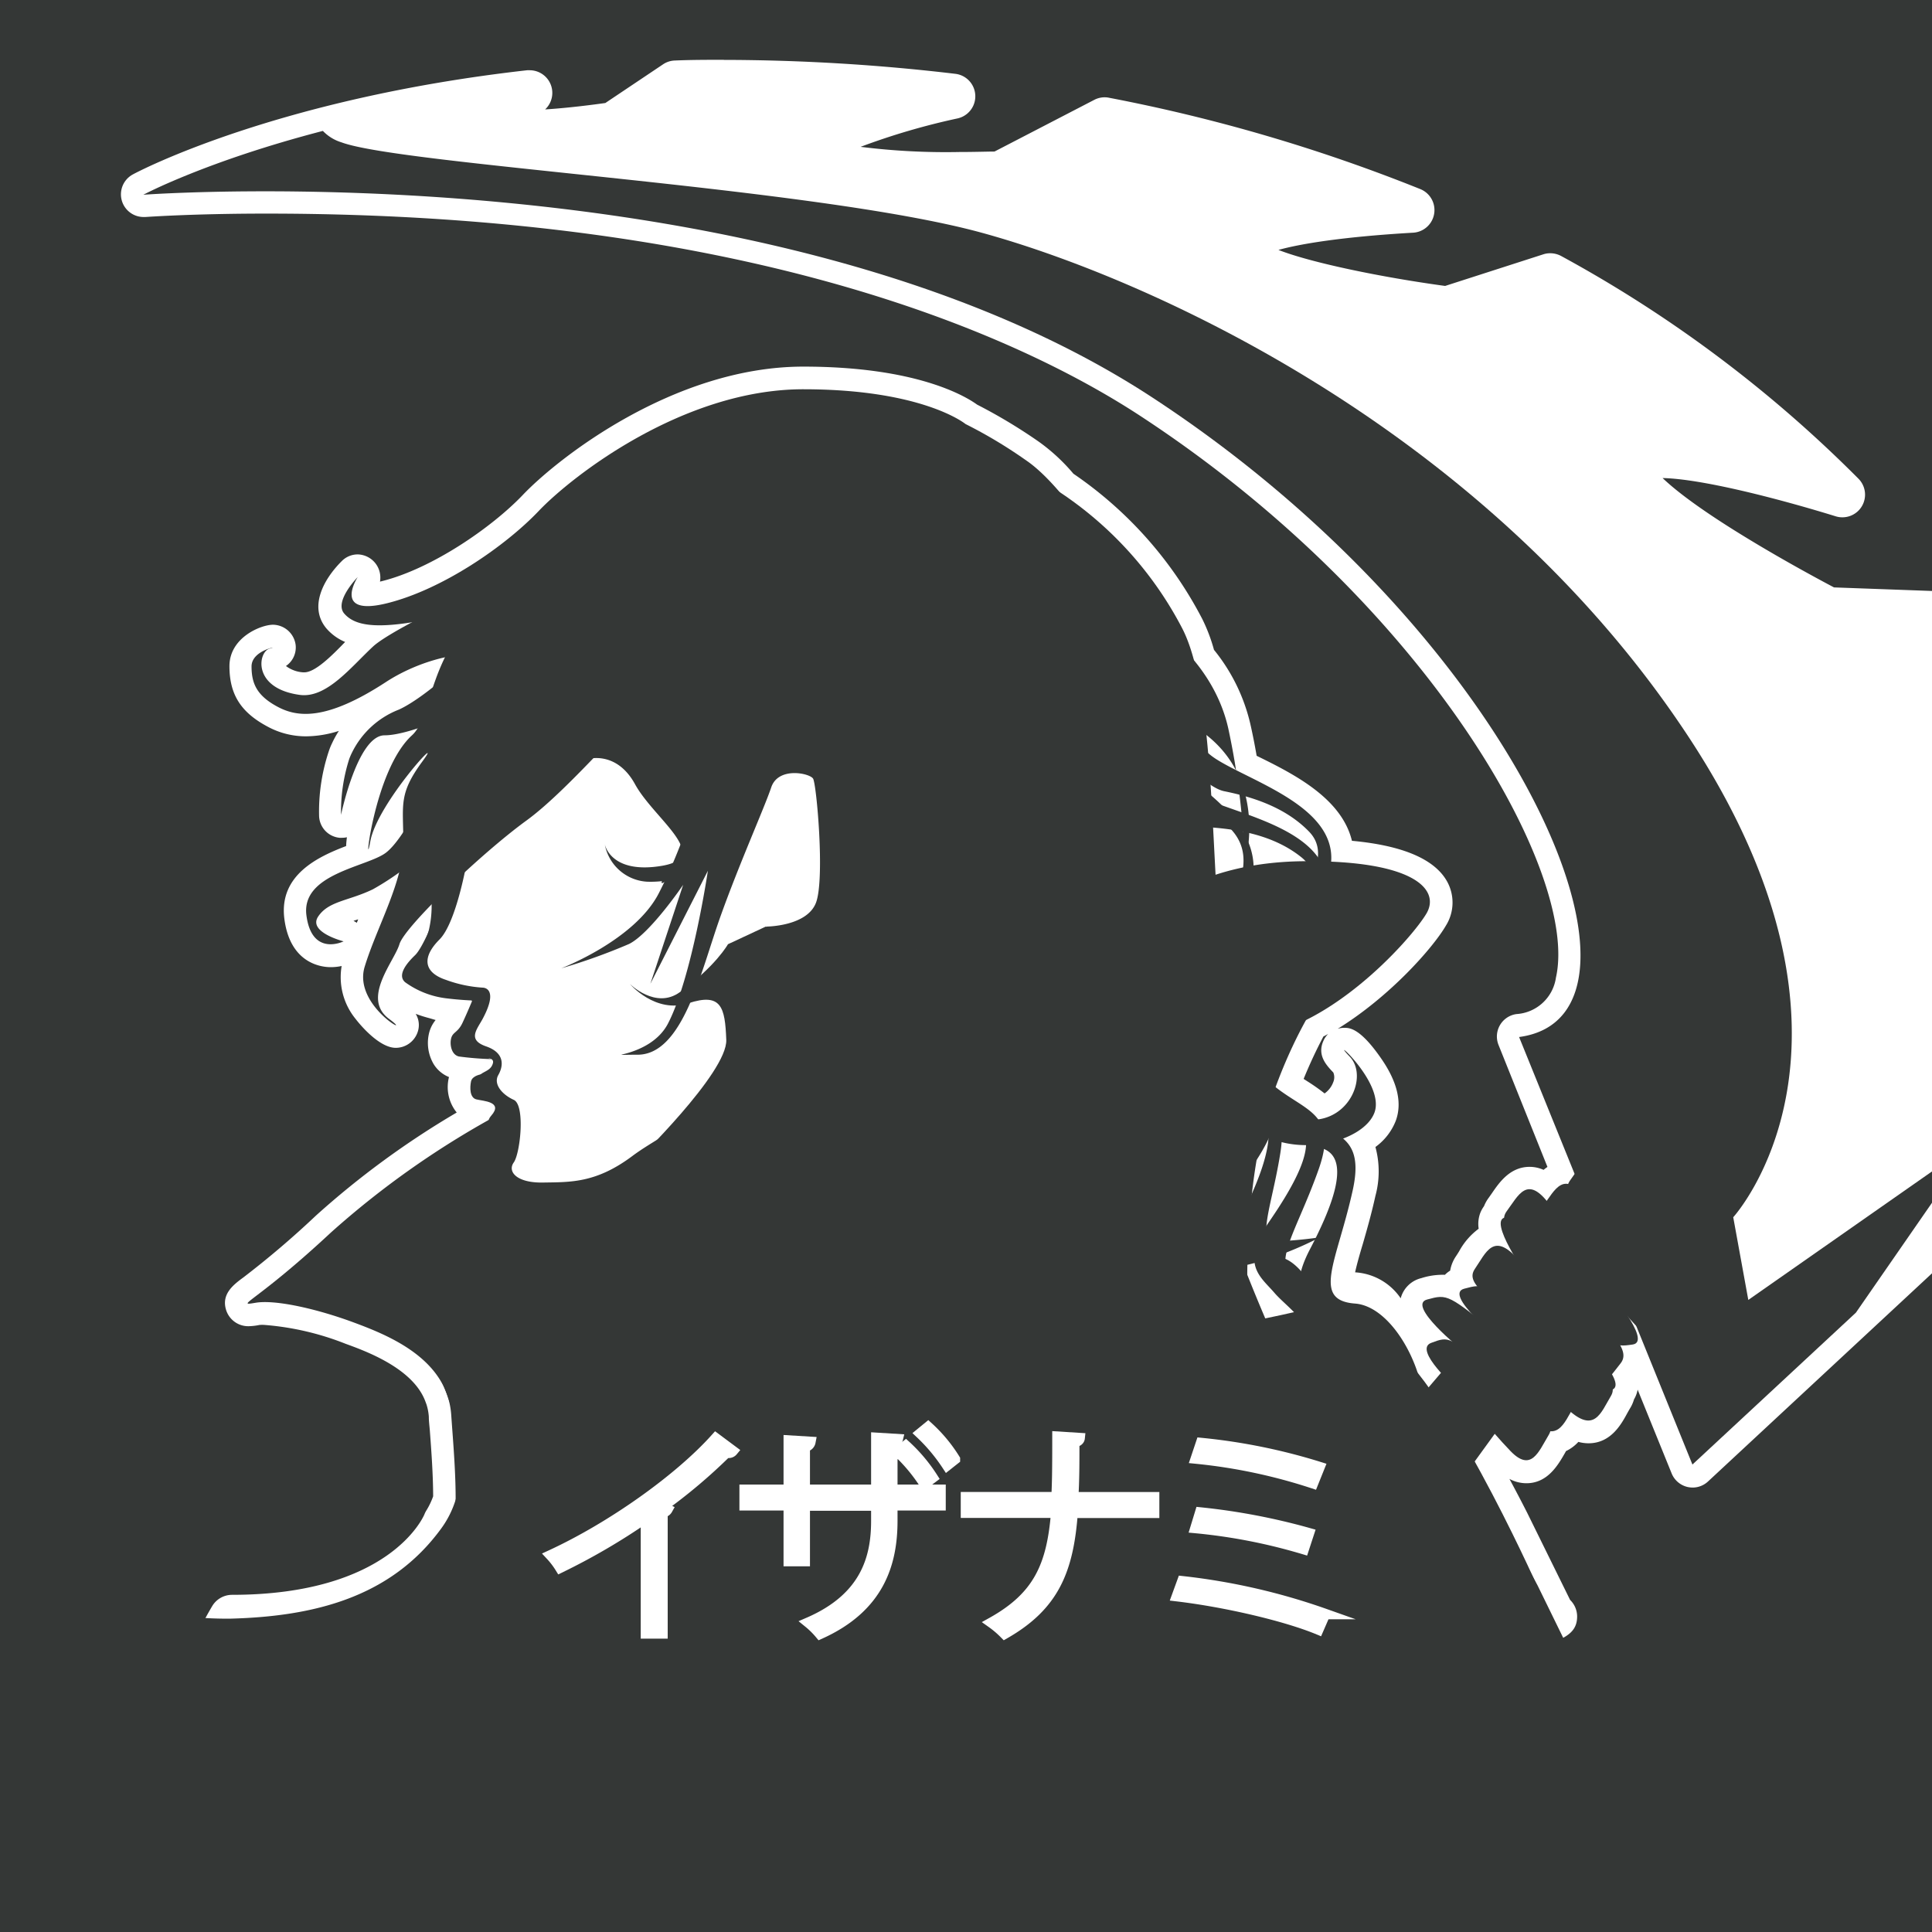
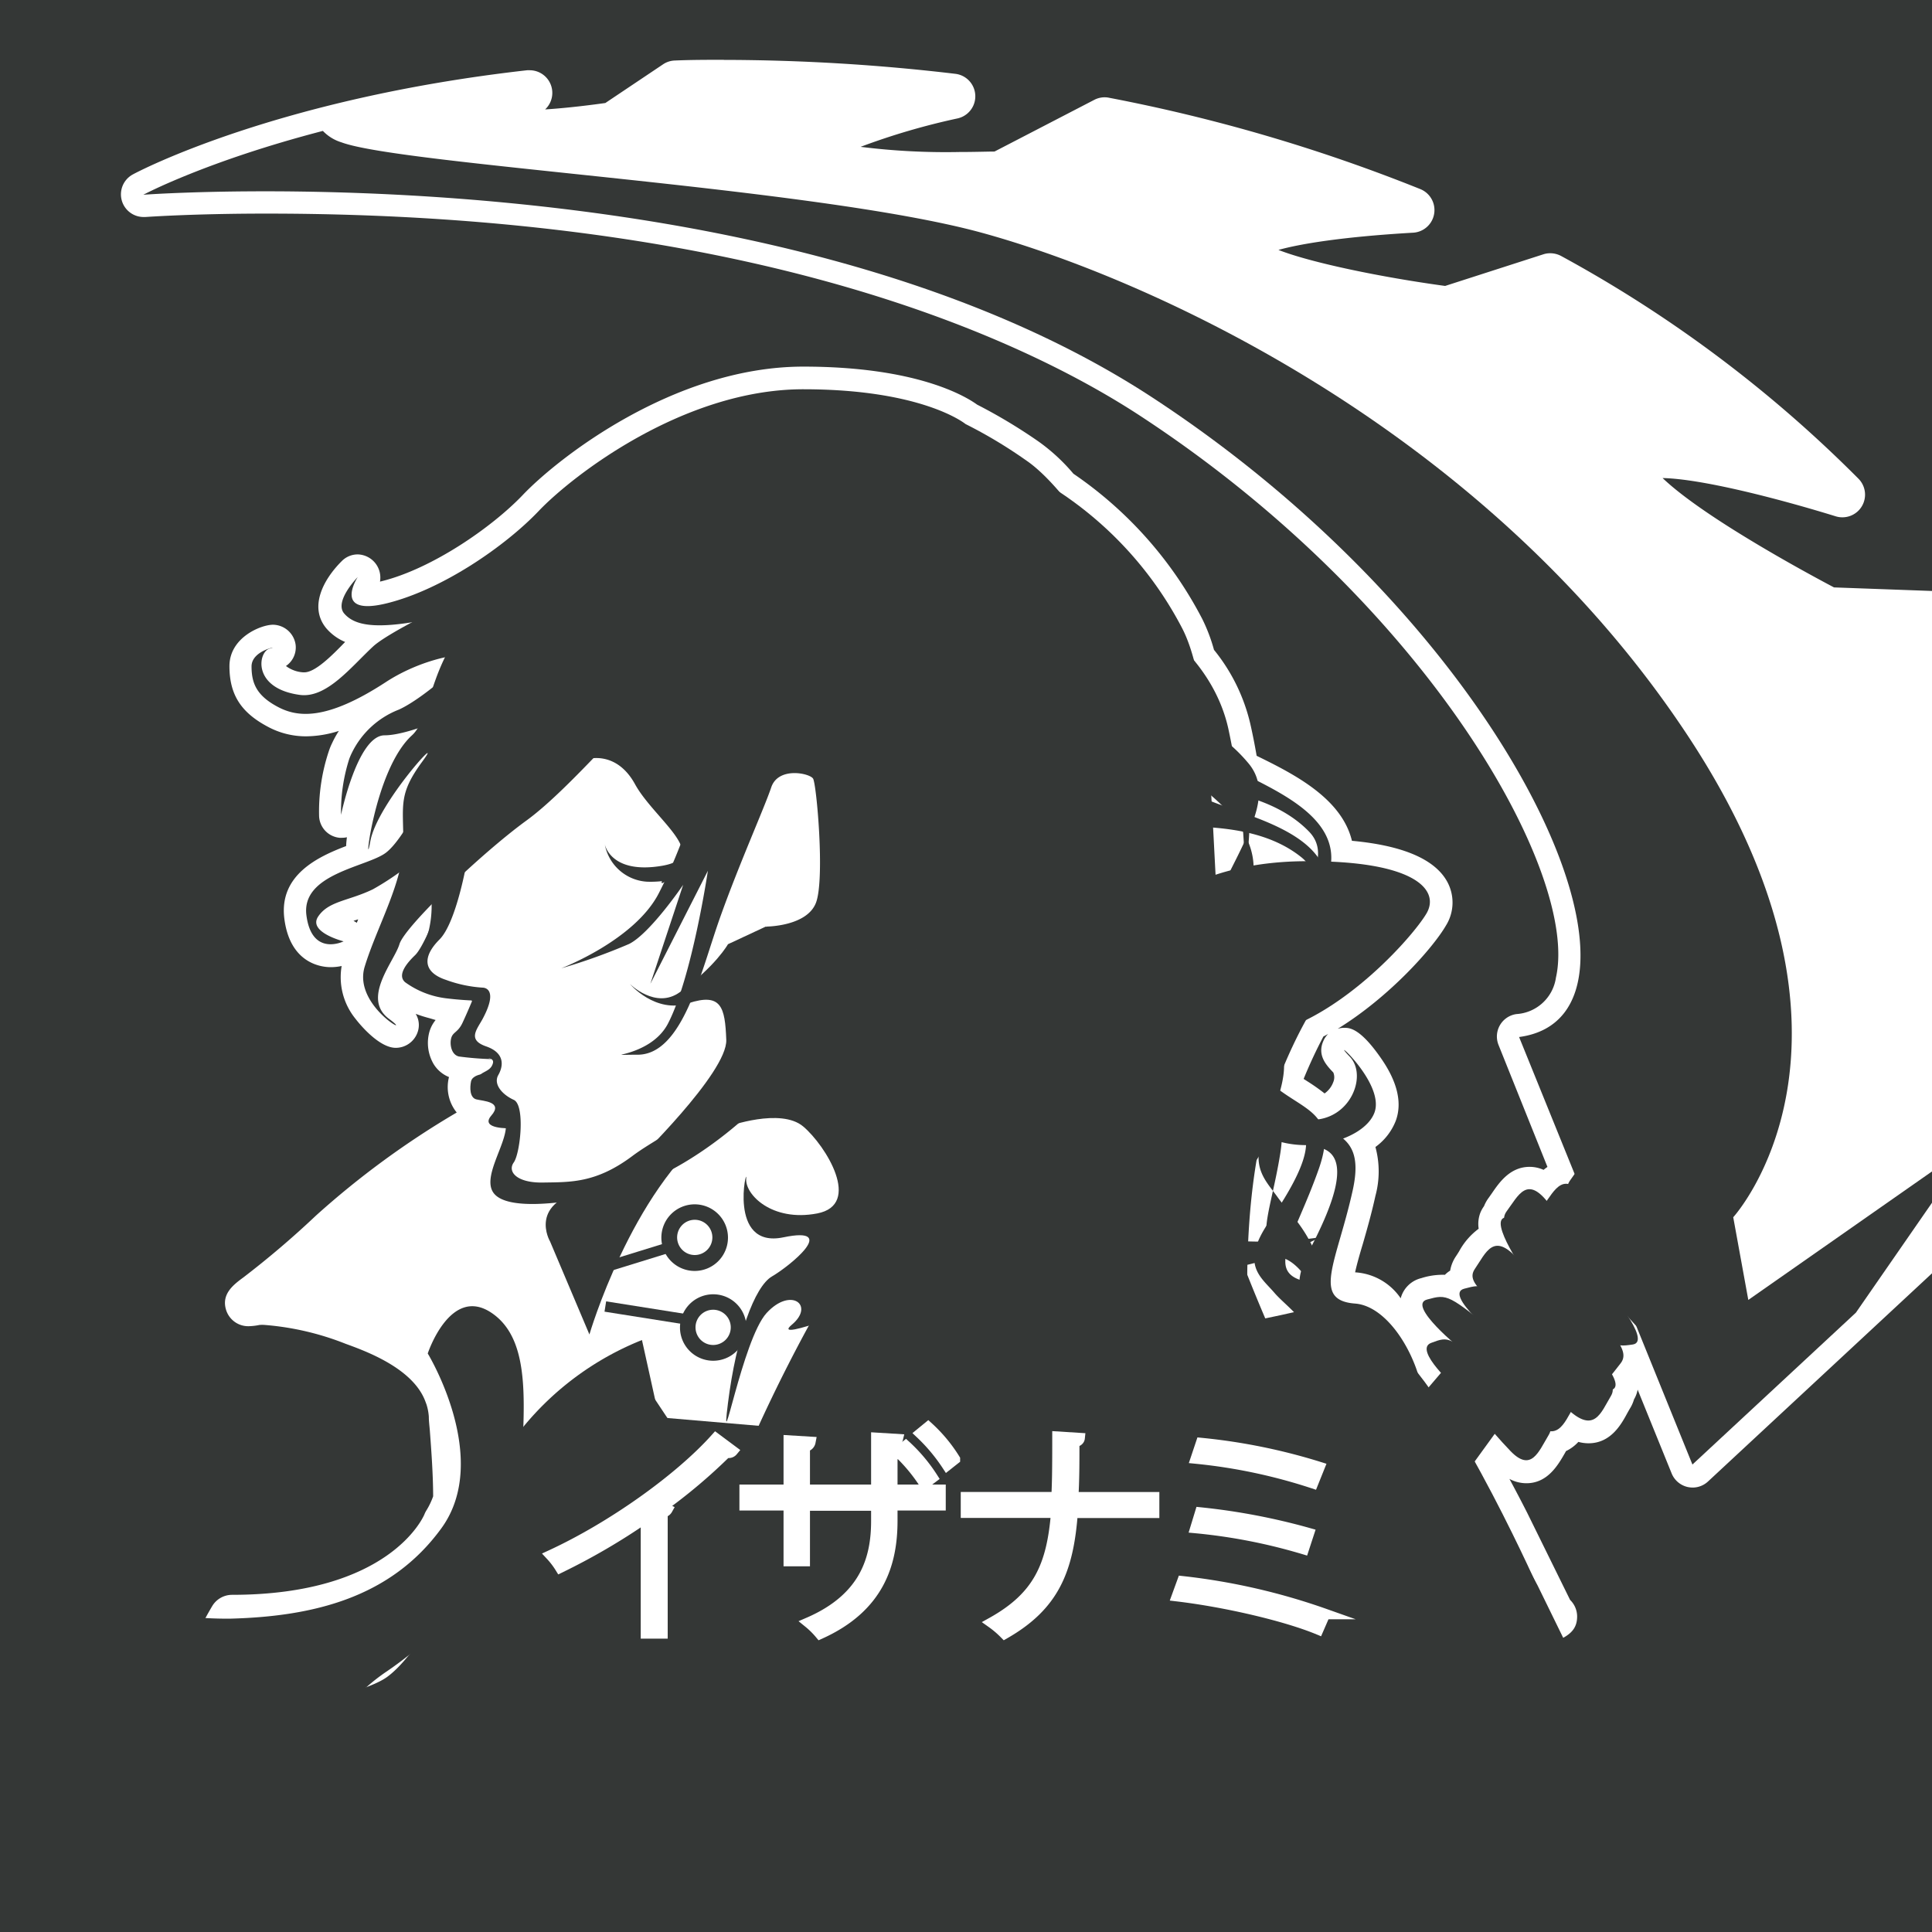
<svg xmlns="http://www.w3.org/2000/svg" id="Calque_1" data-name="Calque 1" viewBox="0 0 250 250">
  <defs>
    <style>.cls-1{fill:none;}.cls-2{fill:#343736;}.cls-3{clip-path:url(#clip-path);}.cls-4,.cls-5{fill:#fff;}.cls-5{stroke:#fff;stroke-miterlimit:10;stroke-width:1.36px;}</style>
    <clipPath id="clip-path">
      <rect class="cls-1" x="-0.22" width="250.22" height="250" />
    </clipPath>
  </defs>
  <title>Plan de travail 1</title>
  <rect class="cls-2" x="-0.22" width="250.22" height="250" />
  <g class="cls-3">
    <path class="cls-4" d="M60.21,237.38c-19,0-30.12-3.38-34.09-10.33-2.71-4.76-1.83-11,2.62-18.54a1.45,1.45,0,0,1,1.26-.72c21.48,0,26.09-10.87,26.28-11.34a1.27,1.27,0,0,1,.12-.23,11.5,11.5,0,0,0,1.12-2.41c0-3-.23-6.1-.44-8.86L57,183.17a8.24,8.24,0,0,0-.38-2c-.07-.2-.17-.45-.26-.7-1.92-4.64-7.87-6.84-11.07-8-4.09-1.51-8.49-2.53-11-2.53a6.56,6.56,0,0,0-1,.07,7,7,0,0,1-1.12.14,1.53,1.53,0,0,1-1.52-1c-.37-1.09.36-1.65,1.7-2.67a120.92,120.92,0,0,0,9.5-8.06,113.77,113.77,0,0,1,20.24-14.51.25.25,0,0,1,0-.07l-.24,0-.61-.12c-1.49-.37-2.21-2-1.78-4a2.38,2.38,0,0,1,.76-1.28,10.43,10.43,0,0,1-1.17-.17,2.69,2.69,0,0,1-1.74-1.25,4,4,0,0,1-.38-2.95,2.89,2.89,0,0,1,1-1.49,1.83,1.83,0,0,0,.54-.7l.3-.64-.12,0c-.67-.17-1.59-.41-2.73-.76a11.39,11.39,0,0,1-4.53-2.14,2.76,2.76,0,0,1-.64-.85c-.63,1.58-.57,2.56.43,3.32s1.8,1.35,1.43,2.46a1.51,1.51,0,0,1-1.42,1c-1.2,0-3.23-2.06-4-3.16a7,7,0,0,1-1.4-6.31c.55-1.81,1.31-3.69,2-5.52.37-.91.74-1.83,1.09-2.75l0,0a26.84,26.84,0,0,1-3.24,1.24c-1.67.55-2.61.89-3.19,1.67a6.87,6.87,0,0,0,2.36,1.08,1.46,1.46,0,0,1,1.1,1.27,1.48,1.48,0,0,1-.81,1.47,5.81,5.81,0,0,1-2.33.52c-1.19,0-4-.49-4.59-5-.62-5,4.53-6.88,7.94-8.14l.11,0h0c-.42-1.1,1-9,4-13.83H49.8c-1.18,0-3.22,4.44-4.19,9.13a1.48,1.48,0,0,1-1.44,1.17H44a1.46,1.46,0,0,1-1.33-1.42,23.3,23.3,0,0,1,1.17-7.83c.11-.29.23-.58.36-.86a12.8,12.8,0,0,1,6.81-6.31,21.55,21.55,0,0,0,3.7-2.41c.08-.25.17-.5.26-.74a21.53,21.53,0,0,0-4.24,2.13c-4.5,2.93-8.17,4.35-11.2,4.35a9,9,0,0,1-4.31-1.08c-2.91-1.55-4.15-3.51-4.15-6.53s3.43-3.89,4.17-3.89a1.49,1.49,0,0,1,1.47,1.28c0,.47,0,1.3-1.29,1.68a1.49,1.49,0,0,0-.05,1.17c.36,1,1.64,1.76,3.61,2a2.19,2.19,0,0,0,.36,0c2,0,4.29-2.29,6.3-4.31.54-.55,1.07-1.08,1.6-1.58l.33-.29a6.06,6.06,0,0,1-4.21-2c-2.13-2.48,1.19-6,1.88-6.72a1.46,1.46,0,0,1,2.26,1.84A3.61,3.61,0,0,0,47,76.89a2.14,2.14,0,0,0,.61.07,9.16,9.16,0,0,0,2.19-.34c6.84-1.7,14.68-7.08,18.89-11.51S87.65,48.9,104,48.9c14.6,0,20.65,3.92,21.72,4.71a67.38,67.38,0,0,1,7.94,4.77,24.06,24.06,0,0,1,4.31,4,49.84,49.84,0,0,1,16.35,18.28,21,21,0,0,1,1.5,4,22.3,22.3,0,0,1,4.6,9.21c.35,1.51.65,3.09.93,4.79l.63.32c4.76,2.37,11.15,5.55,11.76,11.11,6.76.46,10.9,2,12.32,4.65a4.13,4.13,0,0,1-.17,4.22c-1.76,3-8.33,10.25-15.74,14.08a60.92,60.92,0,0,0-3.26,7.1c.5.35,1,.67,1.48,1a16.08,16.08,0,0,1,2.78,2.07,4.4,4.4,0,0,0,2.76-2.74,2.71,2.71,0,0,0-.28-2.72c-.83-.88-1.43-1.51-1-2.46a1.48,1.48,0,0,1,1.36-.89c1,0,2.51,1.8,3.56,3.31,1.8,2.61,2.4,4.95,1.72,6.77a6.79,6.79,0,0,1-3.08,3.33c.91,1.61,1,3.71.4,6.55-.51,2.31-1.1,4.34-1.61,6.12a24.19,24.19,0,0,0-1.2,5.44c.41,0,.77,0,1.12.07,3,.33,4.83,1.53,5.74,3.87a16.62,16.62,0,0,1,2.76,3.77,2.3,2.3,0,0,1,1.26-1.21c-2-2.17-2.12-3.29-1.93-4.1a2.17,2.17,0,0,1,1.63-1.59,8.25,8.25,0,0,1,2.12-.38,4,4,0,0,1,1.19.18,2.19,2.19,0,0,1,1.47-1.2,2.9,2.9,0,0,1,.54-2l.45-.7c.7-1.12,1.55-2.48,3-2.84a3.36,3.36,0,0,1-.12-2.32,2.19,2.19,0,0,1,.42-.71,3.38,3.38,0,0,1,.49-.94c.16-.21.32-.44.48-.67.88-1.28,1.89-2.74,3.63-2.74a3.41,3.41,0,0,1,2,.75,3.77,3.77,0,0,1,2.17-1.42l-6.9-17a1.47,1.47,0,0,1,1.16-2,6.9,6.9,0,0,0,6.34-5.86c3.19-14.11-16.08-49.25-54.69-74.4C113,29.62,61.8,26.21,34.42,26.21c-9.62,0-15.68.44-15.74.45h-.11a1.47,1.47,0,0,1-.69-2.76c.73-.39,18.4-9.68,50.48-13.3h.17a1.46,1.46,0,0,1,1.41,1.08,1.48,1.48,0,0,1-.82,1.73A23.26,23.26,0,0,0,65,15.58a16.59,16.59,0,0,0,2.68.17,93.31,93.31,0,0,0,11.18-1l7.74-5.23a1.53,1.53,0,0,1,.78-.25c2.07,0,4.18-.08,6.27-.08A254,254,0,0,1,123.43,11a1.46,1.46,0,0,1,.16,2.88c-10.94,2.54-15.2,4.61-16.19,5.56.83.48,4.19,1.7,16.65,1.7,2.36,0,4.24-.05,5-.07l13.21-6.84a1.41,1.41,0,0,1,.67-.16l.28,0a217.6,217.6,0,0,1,40,11.74,1.47,1.47,0,0,1-.47,2.83c-14.57.85-19.77,2.61-20.63,3.53,1.17,1.76,12.43,4.64,25,6.32l13.09-4.21a1.76,1.76,0,0,1,.45-.07,1.46,1.46,0,0,1,.7.18A165.19,165.19,0,0,1,239.5,62.88a1.47,1.47,0,0,1-1,2.5,1.59,1.59,0,0,1-.43-.06c-3.83-1.18-16.8-5-23.14-5a4.85,4.85,0,0,0-2.36.36c.17,2.27,11.23,9.86,24.42,16.72l15.19.55a1.44,1.44,0,0,1,1.1.56,195.43,195.43,0,0,1,11.92,17.17c8,13,13.75,33.15,17,60a347.29,347.29,0,0,1,2.43,36.49,1.48,1.48,0,0,1-1.2,1.44l-.27,0a1.47,1.47,0,0,1-1.37-.94L264.84,149l-44.79,41.63a1.48,1.48,0,0,1-1,.39,1.1,1.1,0,0,1-.31,0,1.45,1.45,0,0,1-1-.88l-6-14.67-.19,0a3,3,0,0,1-.73,2l-.5.64a2.77,2.77,0,0,1,.11,1.78,2.14,2.14,0,0,1-.32.64,3.19,3.19,0,0,1-.39,1c-.14.23-.28.47-.41.71-.78,1.4-1.76,3.14-3.76,3.14a3.88,3.88,0,0,1-1.79-.48,4.05,4.05,0,0,1-2.14,1.77l-.38.67c-.81,1.43-1.82,3.21-3.72,3.21a4.43,4.43,0,0,1-3.09-1.63l-.88-.94-1,1.44c1.23,2.15,2.5,4.51,3.78,7l5.7,11.59a1.52,1.52,0,0,1,.63,1.2c0,1.28,0,1.75-15.93,6.2-6.29,1.76-19.4,5.28-36.58,9.17C124.06,230.37,87.32,237.38,60.21,237.38Zm111.08-83.62c-.55,1.41-1.1,2.69-1.6,3.86l-.53,1.25.14,0A30.3,30.3,0,0,0,171.29,153.76ZM167,150.23c.09-.24.17-.47.24-.7h-.12Zm-8.37-38.95.75-.19a4.18,4.18,0,0,0-.85-2.38h0Zm4.74-1.47a4.87,4.87,0,0,1,.12.52l.93-.11C164.1,110.08,163.75,109.94,163.38,109.81ZM50.64,106a12.1,12.1,0,0,0-1.26,2.94,10.68,10.68,0,0,0,1.29-1.6S50.65,106.28,50.64,106Z" />
    <path class="cls-4" d="M93.67,10.68a250.31,250.31,0,0,1,29.59,1.78C117.5,13.79,105,17,105.79,19.79c.73,2.43,11.52,2.82,18.26,2.82,3.1,0,5.34-.08,5.34-.08l13.51-7a214.53,214.53,0,0,1,39.74,11.66c-6.63.39-22.48,1.67-22.06,5.08.53,4.3,26.63,7.74,26.63,7.74l13.41-4.31a162.55,162.55,0,0,1,37.84,28.22c-4.11-1.27-17.05-5.09-23.57-5.09-2.12,0-3.56.41-3.79,1.43-1.11,4.81,25.47,18.57,25.47,18.57l15.52.56a196.25,196.25,0,0,1,11.83,17c19.12,30.81,19.16,95.74,19.16,95.74l-17.65-45.76-46.38,43.1-7.27-17.92c-.29-.3-.62-.65-1-1.06,1,1.68,1.72,3.29.49,3.45a10.49,10.49,0,0,1-1.23.11,2.42,2.42,0,0,1-.39,0,1.94,1.94,0,0,1,0,2.39c-.37.45-.72.93-1.08,1.37.51.9.66,1.64.09,1.92a1.49,1.49,0,0,1-.24.9c-.86,1.44-1.53,3.14-2.91,3.14a3.72,3.72,0,0,1-2.26-1.1c-.71,1.27-1.36,2.52-2.55,2.52h-.11a2.18,2.18,0,0,1-.23.53c-.89,1.49-1.62,3.23-2.88,3.23a3.09,3.09,0,0,1-2-1.18c-.62-.65-1.33-1.43-2-2.25l-2.66,3.67c1.55,2.67,3,5.38,4.21,7.79l5.94,12.07c5.48,0-88.28,26.86-140.71,26.86-26.13,0-42-6.67-30.21-26.66,22.9,0,27.64-12.27,27.64-12.27A13,13,0,0,0,59,194c0-3.76-.35-7.75-.57-11a10,10,0,0,0-.45-2.32c-.1-.27-.2-.53-.29-.79-2.1-5.06-8.09-7.45-11.93-8.87s-8.59-2.62-11.46-2.62a7.28,7.28,0,0,0-1.21.09,7.3,7.3,0,0,1-.88.12c-.88,0,2.38-1.52,10.68-9.24A112.25,112.25,0,0,1,63.26,144.9a1.44,1.44,0,0,1,.34-.6c1.57-1.8-1.06-1.88-1.93-2.09s-.87-1.52-.7-2.32,1.39-.94,1.39-.94h0c.5-.35,1.24-.51,1.46-1.35a.42.42,0,0,0-.22-.55h0a41.28,41.28,0,0,1-4.17-.34c-1-.22-1.23-1.59-1-2.39s.87-.72,1.45-1.95c.34-.71.7-1.55,1-2.14a42.29,42.29,0,0,0-4.4-1.32h0a10.15,10.15,0,0,1-4-1.82c-1.06-1,.29-2.53,1.3-3.49a11.41,11.41,0,0,0,1.64-2.78c.05-.15.1-.3.14-.45a11.78,11.78,0,0,0,.37-3.35c-2.26,2.31-3.9,4.26-4.16,5.13-.68,2.25-5,7-1.35,9.67.76.58,1,.84.88.84-.39,0-5.28-3.52-4-7.59,1.18-3.87,3.37-8.12,4.4-12.09a21,21,0,0,1-3.33,2.09c-3.16,1.5-5.74,1.51-7.09,3.53s3.29,3.21,3.29,3.21a4.27,4.27,0,0,1-1.68.37c-1.23,0-2.75-.66-3.13-3.74C39,113,47.61,112.19,50,110.33a11.31,11.31,0,0,0,2.18-2.6c-.08-3.87-.35-5.36,2.49-9.21.55-.74.73-1.06.65-1.06-.37,0-6.66,7.32-7.4,11.41a4,4,0,0,1-.25,1c-.2,0,1.37-10.87,5.65-14.76a4.16,4.16,0,0,0,.68-.86,15.25,15.25,0,0,1-4.17.86c-3.49,0-5.63,10.29-5.63,10.29a22.34,22.34,0,0,1,1.07-7.26c.1-.26.21-.52.33-.76a11.36,11.36,0,0,1,6.09-5.6A24.18,24.18,0,0,0,56,89,31.86,31.86,0,0,1,57.58,85,23.57,23.57,0,0,0,50,88.23c-4.78,3.11-8,4.12-10.4,4.12A7.47,7.47,0,0,1,36,91.43c-2.72-1.45-3.38-3-3.38-5.23,0-1.75,2.49-2.43,2.71-2.43,0,0,0,0-.34.12-1.52.39-2.37,5.18,3.88,6a5.25,5.25,0,0,0,.56,0c3.23,0,6.19-3.72,8.9-6.28a28.9,28.9,0,0,1,5-3.15,27.16,27.16,0,0,1-4.22.4c-2.37,0-3.74-.54-4.58-1.52-1.35-1.58,1.8-4.73,1.8-4.73s-2.45,3.76,1.28,3.76a11.19,11.19,0,0,0,2.55-.38c7.21-1.8,15.31-7.43,19.59-11.93S88.43,50.37,104,50.37s21,4.5,21,4.5a61.29,61.29,0,0,1,7.88,4.73A22.85,22.85,0,0,1,137,63.52a48.2,48.2,0,0,1,16,17.83,21.22,21.22,0,0,1,1.47,4,21.11,21.11,0,0,1,4.5,8.85c.42,1.84.76,3.67,1,5.43,5.16,2.63,12.73,5.84,12.29,11.85,11.46.5,14,4,12.32,6.73A45.55,45.55,0,0,1,169.05,132a62,62,0,0,0-4,8.72c2.18,1.72,4.34,2.61,5.49,4.16,4.4-.63,6.23-5.81,4.07-8.09-.58-.61-.78-.88-.72-.88.22,0,5.09,4.94,3.9,8.11-.52,1.4-2.05,2.58-4,3.33,1.45,1.2,2.13,3,1.3,6.74-1.51,6.81-3.71,11.3-2.49,13.37.29,0,.57,0,.84,0a9.75,9.75,0,0,1,1.23.06c2.69.29,4,1.25,4.64,3.22a17.92,17.92,0,0,1,4.63,8.6c.18.2.36.42.54.64.62-.73,1.27-1.5,2-2.31-1.34-1.49-2.61-3.33-1.25-3.84a5.13,5.13,0,0,1,1.7-.45,2.23,2.23,0,0,1,1,.24c-1.92-1.7-5.15-4.87-3.2-5.4a7,7,0,0,1,1.74-.33c1,0,1.91.5,4,2.13-1.3-1.43-2.19-2.87-.94-3.2a7.48,7.48,0,0,1,1.67-.34c-.67-.84-.82-1.52-.32-2.26.91-1.36,1.65-3,2.93-3a3.24,3.24,0,0,1,2.09,1.15c-1.17-2-2.24-4.35-1.19-4.73a1.62,1.62,0,0,1,.34-.89c.94-1.28,1.74-2.82,2.93-2.82.61,0,1.33.42,2.23,1.5.77-1.12,1.5-2.22,2.51-2.22a1.29,1.29,0,0,1,.33,0,2.15,2.15,0,0,1,.28-.51c.18-.25.35-.5.53-.74l-7.21-17.77c20.43-2.73.34-51.61-47.75-82.94-35.79-23.32-88.37-26.5-114.43-26.5-9.8,0-15.85.45-15.85.45s17.78-9.51,50-13.15c-3.18,1.41-6,3-5.55,4.12.33.79,2.27,1,4.71,1a96.15,96.15,0,0,0,11.72-1l8-5.41c2-.06,4.12-.08,6.24-.08m66.27,88.95a14.16,14.16,0,0,0-3.85-4.55c.08.76.15,1.54.22,2.33a9.16,9.16,0,0,0,1.11.83c.71.45,1.57.91,2.52,1.39m.72,5.44c-.07-.7-.15-1.45-.25-2.23-.69-.18-1.36-.34-2-.46a5.58,5.58,0,0,1-1.8-.88l.09,1.41c.48.4.94.82,1.38,1.25.81.3,1.68.6,2.57.91m9.85,5.77a4,4,0,0,0-1.12-3.22,18.22,18.22,0,0,0-8.17-4.56,17.25,17.25,0,0,1,.38,2.36c3.45,1.27,7,2.86,8.91,5.42m-13.23,2.37a33.5,33.5,0,0,1,3.51-.93,5.82,5.82,0,0,0-1.16-4.55c-.11-.14-.23-.26-.34-.4-.82-.11-1.61-.2-2.33-.26.11,2,.21,4.1.32,6.14m5-1.2a41.49,41.49,0,0,1,6.59-.57H169a4.29,4.29,0,0,0-.53-.51,16.72,16.72,0,0,0-6.78-3.14c0,.44,0,.86-.08,1.25a9,9,0,0,1,.65,3m-.19,42.25a23.32,23.32,0,0,0,2-6.79,22.24,22.24,0,0,1-1.44,2.54c-.24,1.41-.44,2.82-.6,4.25m1.86,4.31c.1-.17.2-.33.32-.5,2.56-3.71,4.64-7.37,4.75-9.9a12.7,12.7,0,0,1-3.12-.39,13.16,13.16,0,0,1-.17,1.43c-.66,4.14-1.59,7.16-1.78,9.36m3,2c1.59-.1,2.73-.25,3.35-.34,2.67-5.38,4.16-10.28,1.07-11.54a13.82,13.82,0,0,1-.68,2.58c-1.39,3.92-2.92,7-3.74,9.3m1.47,4a13.28,13.28,0,0,1,1.16-2.86l.6-1.18c-.73.37-2,1-3.67,1.63a6.1,6.1,0,0,0-.12.81,6,6,0,0,1,2,1.6m-3.61,4.12,1.17-.24a13.3,13.3,0,0,1-1.06-1.08c-1-1.18-2.3-2.2-2.56-3.85l-.89.23c0,.43,0,.85,0,1.28h0a9.38,9.38,0,0,1,3.35,3.66M93.67,7.74h0c-2.11,0-4.23,0-6.32.09a2.89,2.89,0,0,0-1.56.5l-7.46,5c-1.36.19-4.64.63-7.79.83a2.93,2.93,0,0,0-2-5.07l-.33,0c-32.36,3.65-50.27,13.07-51,13.47a2.93,2.93,0,0,0,1.39,5.52h.21c.06,0,6.08-.44,15.64-.44,63.41,0,97.91,16.31,112.83,26,37.52,24.44,57.08,59.47,54.06,72.85a5.51,5.51,0,0,1-5.1,4.73,2.93,2.93,0,0,0-2.33,4L200.24,151a6,6,0,0,0-.5.38,4.41,4.41,0,0,0-1.81-.39c-2.51,0-3.91,2-4.84,3.36l-.45.64a4.72,4.72,0,0,0-.61,1.09,3.9,3.9,0,0,0-.5.92,4.09,4.09,0,0,0-.19,2,8.9,8.9,0,0,0-2.52,2.9c-.13.22-.28.45-.42.66a4.72,4.72,0,0,0-.75,1.86,3.59,3.59,0,0,0-.68.54,5,5,0,0,0-.55,0,9,9,0,0,0-2.5.43,3.63,3.63,0,0,0-2.67,2.61,7.68,7.68,0,0,0-5.9-3.36c.23-1.06.63-2.46,1-3.68.52-1.81,1.11-3.85,1.63-6.22a12.08,12.08,0,0,0,0-6.32,7.59,7.59,0,0,0,2.62-3.36c.87-2.32.24-5.05-1.89-8.11-2.73-3.95-4.1-3.95-4.76-3.95h0a2.76,2.76,0,0,0-.86.13c6.76-4.16,12.34-10.49,14-13.34a5.63,5.63,0,0,0,.2-5.66c-1.58-2.93-5.73-4.72-12.35-5.33-1.34-5.54-7.57-8.67-12.33-11-.25-1.45-.52-2.81-.82-4.13a23.72,23.72,0,0,0-4.7-9.58,22,22,0,0,0-1.52-4A51.33,51.33,0,0,0,138.9,61.3a24.4,24.4,0,0,0-4.46-4.13,68.64,68.64,0,0,0-8-4.81c-1.56-1.13-7.91-4.92-22.49-4.92-16.82,0-31.95,12-36.35,16.66-4,4.17-11.69,9.48-18.18,11.1l-.25.06a3,3,0,0,0-2.88-3.52,2.9,2.9,0,0,0-2.06.86c-2.46,2.45-4.26,6-2,8.71a6.54,6.54,0,0,0,2.43,1.76l-.07.07C42.92,84.87,40.78,87,39.38,87h-.16A4.12,4.12,0,0,1,37,86.18a2.9,2.9,0,0,0,1.25-2.77,3,3,0,0,0-2.92-2.57c-1.56,0-5.64,1.65-5.64,5.36s1.52,6,4.93,7.82a10.37,10.37,0,0,0,5,1.26,14.26,14.26,0,0,0,4.23-.7,12.21,12.21,0,0,0-.88,1.59c-.15.3-.28.62-.41,1a24.67,24.67,0,0,0-1.27,8.4,2.93,2.93,0,0,0,2.67,2.84h.27a2.9,2.9,0,0,0,.66-.07c-.05.4-.09.78-.1,1.14-3.63,1.38-8.69,3.73-8,9.36.73,5.86,4.81,6.31,6,6.31a6.8,6.8,0,0,0,1.42-.15A8.54,8.54,0,0,0,46,131.83s2.81,3.76,5.22,3.76a3,3,0,0,0,2.81-2,2.78,2.78,0,0,0-.24-2.4,17.47,17.47,0,0,0,1.77.56l.81.24a4.23,4.23,0,0,0-.82,1.58,5.41,5.41,0,0,0,.55,4.1,4.14,4.14,0,0,0,2,1.7,5.23,5.23,0,0,0,1,4.59A111.68,111.68,0,0,0,40.88,157.3a118.87,118.87,0,0,1-9.39,8c-1.37,1-2.91,2.22-2.2,4.31a3,3,0,0,0,2.91,2,7.9,7.9,0,0,0,1.37-.16,4.46,4.46,0,0,1,.72,0,36.08,36.08,0,0,1,10.44,2.44c2.77,1,8.52,3.15,10.22,7.22q.12.3.24.63a6.87,6.87,0,0,1,.3,1.58c0,.57.08,1.17.13,1.78.2,2.66.42,5.66.43,8.52a9.48,9.48,0,0,1-.9,1.87,3.17,3.17,0,0,0-.24.49c-.17.39-4.58,10.39-24.91,10.39a3,3,0,0,0-2.53,1.44c-4.73,8-5.62,14.77-2.62,20,4.25,7.46,15.82,11.08,35.36,11.08,27.24,0,64.1-7,90.22-12.93,17.22-3.89,30.35-7.42,36.65-9.18,4.47-1.25,8.27-2.38,11-3.27,4-1.29,6-1.94,6-4.35a3,3,0,0,0-.91-2.13l-5.56-11.29q-1.16-2.28-2.29-4.37a4.64,4.64,0,0,0,2.2.56c2.75,0,4.1-2.37,5-3.94l.12-.22a5.19,5.19,0,0,0,1.6-1.19,5,5,0,0,0,1.32.18c2.86,0,4.22-2.43,5-3.88.13-.23.25-.45.39-.68a4.6,4.6,0,0,0,.49-1.12,3.79,3.79,0,0,0,.47-1.26l4.4,10.84a2.94,2.94,0,0,0,2.08,1.76,3.38,3.38,0,0,0,.63.07,2.93,2.93,0,0,0,2-.79l43.2-40.15,16.09,41.71a3,3,0,0,0,2.74,1.88,2.47,2.47,0,0,0,.54,0,2.93,2.93,0,0,0,2.39-2.88c0-2.69-.26-66.12-19.6-97.28a198.4,198.4,0,0,0-12-17.3,3,3,0,0,0-2.21-1.13l-14.85-.54c-1.61-.85-6.34-3.38-11.18-6.33-6.47-3.93-9.53-6.41-11-7.82,5,.1,14.78,2.6,22.4,4.95a2.8,2.8,0,0,0,.86.13,2.93,2.93,0,0,0,2.08-5A166.36,166.36,0,0,0,202,33.12a3,3,0,0,0-1.4-.35,2.77,2.77,0,0,0-.9.14L187,37c-8.17-1.11-17.34-3-21.57-4.66,2.76-.77,8.15-1.69,17.43-2.23a2.93,2.93,0,0,0,.93-5.64,218,218,0,0,0-40.28-11.82,2.6,2.6,0,0,0-.56-.06,2.9,2.9,0,0,0-1.35.33l-12.91,6.69c-.87,0-2.55.06-4.59.06A88.34,88.34,0,0,1,111.36,19a89.12,89.12,0,0,1,12.56-3.68,2.93,2.93,0,0,0-.32-5.77,256.89,256.89,0,0,0-29.93-1.8ZM45.74,119.16l.39-.13.22-.07-.18.45a3.7,3.7,0,0,0-.43-.25Zm125.45,15,.68-.37a2.8,2.8,0,0,0-.64.94c-.8,1.84.41,3.12,1.3,4.05a1.6,1.6,0,0,1,0,1.23,3.08,3.08,0,0,1-1.13,1.48,25.68,25.68,0,0,0-2.23-1.57l-.48-.31q1.17-2.86,2.54-5.45Z" />
    <path class="cls-4" d="M60.15,135.94c2.09,1,5.38.12,3.91,2.92s1,3.12,1.56,4.68S59.57,151.2,61,153.88s6.77,21,6.77,21l-5,21.49-2.61,8.32,41.38,2.95,17-53.72-2.26-51L105.6,91.39,82.53,90,69.78,93l-11,13.26s-.55,9.06-1.54,11.51-3.28,5.88-3.52,7.12-2.05,2.59,2.67,4.07,5.34.79,4.38,3.3S60.15,135.94,60.15,135.94Z" />
    <path class="cls-2" d="M46.29,74.67s-3.38,5.18,3.83,3.38,15.31-7.43,19.59-11.93S88.4,50.37,103.94,50.37s21,4.5,21,4.5a61.29,61.29,0,0,1,7.88,4.73c4.95,3.37,12.61,14.62,14,22.5s4.28,37.35,0,41.17S122,157,122,157s-2.93-3.6-5.63-12.6,2.25-21.6,2.25-21.6-5.85,13.73-6.53,18.45.45-9.22,1.58-15.3-4.06,1.35-4.28,7.2-1.8-7.42-2.25-11,1.62-9,1.62-9-.67,6.3-4.5,7.2-5.13-.45-5.13-.45,5.35,0,6.48-3.15.05-15.3-.4-16-4.5-1.57-5.41,1.13-4.15,9.9-6.63,16.87-4.8,17.73-10.67,17.73c-5.56,0,1.52.55,3.92-4,3.13-6,5.18-19.8,5.18-19.8l-7.44,14.62L88.4,114.5s-4.28,6.3-7,7.65a76.19,76.19,0,0,1-8.78,3.15s9.46-3.6,12.61-9.68,5.41-13.72,6.53-17.1S97.24,86.6,97.24,86.6,86.6,90,84.58,90.65,74,101.9,68.13,106.17s-15.76,13.73-16.44,16-4.95,7-1.35,9.67-4.73-1.57-3.15-6.75,5-11,5-16-.67-6.3,2.48-10.58-5.85,5.4-6.75,10.35.39-9.17,5.4-13.72c2.77-2.52,2-11,10.14-17.33s-2.71,1.35-8.79,2.48-8.78.67-10.13-.9S46.29,74.67,46.29,74.67Z" />
    <path class="cls-2" d="M60.42,111.44s-1.35,7.93-3.55,10.13-2.19,4.22.85,5.23a16.82,16.82,0,0,0,4.73,1s2.21-.07,0,4.05c-.74,1.37-2,2.7.45,3.55s2.25,2.53,1.58,3.71.5,2.53,2,3.21.85,6.91,0,8.1.38,2.66,3.77,2.6c3.55-.06,6.87.1,11.6-3.45s17.4-9.05,20.61-17.68a117.59,117.59,0,0,0,4.62-15.49s5.34,2.09.11,14.54c-2.34,5.55-8.45,11.71-11.82,14.58s-9.63,7.43-16.56,8.95-13.17,2-14.86,0,1.52-6.25,1.52-8.78-3-3.21-3.55-5.23,1.46-1.39,1.86-2.87-4,.17-3.72-2.36,1.36-4.9,1-5.74-3.38-1.18-5.07-2-3.11-1-.71-5.4a47.07,47.07,0,0,0,3.75-10.63Z" />
-     <path class="cls-2" d="M64.92,144a114.16,114.16,0,0,0-22.07,15.46c-9.79,9.12-12.56,9.58-9.79,9.12,2.62-.45,8.11.84,12.67,2.53s12.16,4.72,12.66,12,1.69,18.39-2.19,22.11-4.39,7.42-10.3,7.25-15.21-3.2-15.38,1.52-1.68,21.6-1.68,21.6,4.58,4.51,3.91,19.36,5.4-4.21,5.4-4.21.82-4.35,5-14.81,11.66-21.09,14.19-24.64S81,176.52,81,176.52s2.1-1.89-.22-9.31S77.14,159.67,76,157s-5.91-2.47-7.77-3.15-5.23-1.16-2.53-5.73S64.92,144,64.92,144Z" />
    <path class="cls-2" d="M148.51,118.23s5.88-6.69,20.29-6.79,17.57,3.77,15.77,6.79-10.59,12.93-19.82,15.4-20.94,7.64-27,13.49-19.36,28.13-20.26,32,0,5.85,0,5.85-8.56-3.83-13.74,2.92-9,17.78-9,17.78,4.05.67,15.31,0,19.15-2.1,19.6.3-9.91,24.67-14,38.85-9.6-7.9-10.27,4.93,6.53,23.85-2,22.28-22.29-14-22.52-32.86,5.1-21.13,8.25-31.25a208,208,0,0,1,15.09-35.56c7-13,20.72-30.81,28-38.69A208.52,208.52,0,0,1,148.51,118.23Z" />
    <path class="cls-2" d="M89.9,157.84a2.28,2.28,0,1,1-2.28,2.27,2.28,2.28,0,0,1,2.28-2.27m0-2a4.31,4.31,0,1,0,4.3,4.3,4.31,4.31,0,0,0-4.3-4.3Z" />
    <path class="cls-2" d="M92.25,169.48A2.28,2.28,0,1,1,90,171.76a2.28,2.28,0,0,1,2.28-2.28m0-2a4.3,4.3,0,1,0,4.31,4.3,4.3,4.3,0,0,0-4.31-4.3Z" />
    <rect class="cls-2" x="74.09" y="155.39" width="13.88" height="1.35" transform="translate(-89.88 114.67) rotate(-48.94)" />
    <rect class="cls-2" x="76.22" y="162.24" width="10.96" height="1.35" transform="translate(-44.46 31.39) rotate(-17.17)" />
    <rect class="cls-2" x="82.97" y="164.52" width="1.35" height="10.77" transform="translate(-97.26 225.91) rotate(-80.99)" />
    <polygon class="cls-2" points="80.81 175.14 94.2 195.28 91.67 203.71 81.03 180.54 80.81 175.14" />
    <path class="cls-2" d="M83.07,173.4a38.19,38.19,0,0,0-23.43,28.73c-.37,2-5.36,11.85-9.58,14.89s-24,6.22-24,6.22l4,14.69S55,253.87,61.71,248s24.34-25.28,24.34-25.28l1.09-12.61L73.43,224.25,59.58,247s14.35-19.41,17.73-22.95S88,214,88,214a5.27,5.27,0,0,0,2.71-5.23C90.12,205.18,83.07,173.4,83.07,173.4Z" />
    <path class="cls-2" d="M56.1,213.06l1,11.15L53,233l3.36,17.55S50.46,237.41,50,233s-1.69-11.31-1.69-11.31Z" />
    <polygon class="cls-2" points="62.28 201.97 67.35 213.06 64.81 199.44 62.28 201.97" />
    <polygon class="cls-2" points="63.73 241.45 57.12 252.26 60.42 263.74 70.05 256.82 63.73 241.45" />
    <polygon class="cls-2" points="58.58 248.94 82.89 247.03 89.07 214.63 69.22 222.34 58.58 248.94" />
    <polygon class="cls-2" points="37.28 244.16 51.64 265.42 41.5 235.55 37.28 244.16" />
    <polygon class="cls-2" points="54.05 265.42 82.14 250.49 83.65 243.05 54.05 265.42" />
    <path class="cls-2" d="M67.35,73.71S51.13,81,48.26,83.67s-6,6.71-9.46,6.25c-6.25-.85-5.4-5.64-3.88-6s-2.37.12-2.37,2.31.66,3.78,3.38,5.23c2.53,1.35,6.25,1.86,14-3.2,3.8-2.48,8.11-3.5,9.63-3.44s-4.73,5.55-7.94,7a11.32,11.32,0,0,0-6.09,5.6c-.12.24-.23.5-.33.76a22.34,22.34,0,0,0-1.07,7.26s2.14-10.29,5.63-10.29S60.59,91.6,60.59,91.6Z" />
    <path class="cls-2" d="M76,97s11.7-7.63,14.76-5.4a8.23,8.23,0,0,1,1.53,12.15c-3.88,4.83.41,1.87-3,5.56,0,0-8.19,9.51-.14,2.18s7-14.94,9.69-19.22,5.63-8.1,2-9-11-3.6-16.21,0S76,97,76,97Z" />
    <path class="cls-2" d="M94.2,145.77s6.82-2.47,9.74,0,7.66,10.13,1.8,11.25-9.35-2.47-9.18-4.5-2.5,9.11,4.81,7.59.77,3.76-1.48,5.06S95.27,173,94.2,181.55s1.86-8.23,5-11.65,6.28-1,3.26,1.52,10.78-3,10.78-3L123.47,144l-4.89-21.15-6.53-7.75s-4.28,8-7,13.83S95.16,144,95.16,144Z" />
    <path class="cls-2" d="M55.35,101.9s-3,6.58-5.4,8.43-11,2.7-10.3,8.11,4.81,3.37,4.81,3.37-4.65-1.18-3.29-3.21,3.93-2,7.09-3.53a35.42,35.42,0,0,0,7.09-5.24Z" />
    <path class="cls-2" d="M156.53,131s-8.41.4-12.31,11.32-8.72,29.15-5.3,31.18,28.42-2.36,28.42,5.4-4.73,21.39-12.16,27.4-19.26,9.29-19.93,20.14-3-15.48-3-15.48l-2.59-5-46,2.32,52.42-69.39Z" />
    <path class="cls-2" d="M138.92,135.65S126.8,177.06,132.21,180,170,185.6,170,185.6l.74-16.6s-21,5.45-24.72,2.42-1.07-14.82,2.36-17.55,7.1-14.84,10.47-20.24,5.07-8.44,0-8.78S138.92,135.65,138.92,135.65Z" />
    <path class="cls-2" d="M213,157.78s-29.62,43-38.16,51.83-18.56,26.79-24.11,33.59-16.34,14.59-21.7,21.3S108.42,283,108.42,283L103,276.23s5.62-15.78,10.55-21.22,29.57-29.09,35.42-34.77,27-30.05,34.5-39.06S208.27,153,208.27,153Z" />
    <path class="cls-2" d="M213.79,160.8s4.78,6,2.41,6.59-2.37.55-7-5.35-7.47-7.33-6-9.34,2.72-4.63,4.92-1.36S213.79,160.8,213.79,160.8Z" />
    <path class="cls-2" d="M212.57,165.88s6.08,7.05,3.43,7.39-2.64.34-8.5-6.54S198.22,158,199.71,156s2.62-4.7,5.47-.93S212.57,165.88,212.57,165.88Z" />
    <path class="cls-2" d="M207.84,166.6s6.07,7,3.43,7.38-2.65.34-8.5-6.54-9.29-8.72-7.79-10.73,2.62-4.71,5.47-.93S207.84,166.6,207.84,166.6Z" />
    <path class="cls-2" d="M197.76,165.34s-5.47-7.68-2.87-7.81,2.61-.13,7.87,7.35,8.49,9.64,6.91,11.58-2.87,4.58-5.41.5S197.76,165.34,197.76,165.34Z" />
    <path class="cls-2" d="M188.49,179.66s-5.68-5-3.3-5.89,2.37-.89,7.86,4,8.62,5.81,7.33,7.95-2.24,4.82-4.92,2.05S188.49,179.66,188.49,179.66Z" />
    <path class="cls-2" d="M189.12,174.64s-7.15-5.75-4.46-6.48,2.69-.73,9.6,4.9,10.67,6.85,9.38,9-2.13,4.87-5.54,1.72S189.12,174.64,189.12,174.64Z" />
    <path class="cls-2" d="M193.93,173.24s-7.16-5.76-4.47-6.48,2.69-.73,9.6,4.9,10.67,6.85,9.38,9-2.12,4.87-5.54,1.73S193.93,173.24,193.93,173.24Z" />
    <path class="cls-2" d="M204.49,172.89s6.6,6.44,3.93,7-2.67.52-9-5.77-10-7.85-8.57-9.93,2.39-4.8,5.52-1.31S204.49,172.89,204.49,172.89Z" />
    <path class="cls-2" d="M150.48,95a8.57,8.57,0,0,0,4.91,8.12c5.37,2.53,17.84,4.49,16.26,13.15s-12.39,18.77-7,25,12.43,3.52,10.39,12.76-5.37,14.22.3,14.65,10.53,11.49,8.43,16.51a57.93,57.93,0,0,0-3.09,10.32L173,191.72s7.65-4.51,6.08-11-5.72-8.14-7.77-10-4.91-3.12-1.8-9.07,5.18-11.66,1.74-13-9.34-3.25-9.82-6.66-1.68-6.85,2.83-14.76,7.72-13.41,4.15-16.29-8.17-3.59-11.53-3.86-10.8-7.84-10.8-7.84Z" />
    <path class="cls-2" d="M153.52,89.58a8.57,8.57,0,0,0,3.87,8.66c5,3.18,17.15,6.65,14.51,15.05s-14.6,17.1-10,24,11.91,5,8.74,14-7.09,13.44-1.51,14.57,9,12.7,6.33,17.42a58.42,58.42,0,0,0-4.34,9.86L164,188.37s8.15-3.54,7.39-10.19-4.67-8.78-6.48-10.89-4.48-3.69-.67-9.22,6.58-10.93,3.34-12.67-8.87-4.38-8.93-7.82-.82-7,4.63-14.3,9.31-12.36,6.12-15.66-7.66-4.56-11-5.24-9.75-9.11-9.75-9.11Z" />
-     <path class="cls-2" d="M145.8,88.78a11.9,11.9,0,0,0,3.88,8.66c4.07,3.6,13.43,8.31,12.47,16s-8.77,14.49-4.56,21.57,9.37,6.16,8.08,14.23-3.65,11.92.59,13.63,8.16,13.1,6.72,17.26a51.41,51.41,0,0,0-2,8.83l-5.83-5.31a7.72,7.72,0,0,0,4.26-8.79c-1.34-6.38-4.48-8.86-6.06-11.08s-3.75-4-1.58-8.81,3.58-9.59,1-11.62-7.06-5.19-7.51-8.46-1.43-6.73,1.74-13,5.42-10.62,2.68-14.13a20.53,20.53,0,0,0-8.7-6.25c-2.52-1-8.27-9.77-8.27-9.77Z" />
+     <path class="cls-2" d="M145.8,88.78a11.9,11.9,0,0,0,3.88,8.66c4.07,3.6,13.43,8.31,12.47,16s-8.77,14.49-4.56,21.57,9.37,6.16,8.08,14.23-3.65,11.92.59,13.63,8.16,13.1,6.72,17.26l-5.83-5.31a7.72,7.72,0,0,0,4.26-8.79c-1.34-6.38-4.48-8.86-6.06-11.08s-3.75-4-1.58-8.81,3.58-9.59,1-11.62-7.06-5.19-7.51-8.46-1.43-6.73,1.74-13,5.42-10.62,2.68-14.13a20.53,20.53,0,0,0-8.7-6.25c-2.52-1-8.27-9.77-8.27-9.77Z" />
    <polygon class="cls-2" points="186.3 192.26 186.44 199.74 182.82 196.04 186.3 192.26" />
    <polygon class="cls-2" points="172.6 200.52 162.52 198.2 168.94 204.94 172.6 200.52" />
    <polygon class="cls-2" points="173.96 170.49 177.06 174.19 172.76 172.37 173.96 170.49" />
    <polygon class="cls-2" points="180.23 176.15 173.45 175.56 180.23 180.45 180.23 176.15" />
    <polygon class="cls-2" points="184.13 201.89 190.04 204.29 182.89 204.29 184.13 201.89" />
    <path class="cls-2" d="M55.35,175.14s8.31,13.61,1.77,22.61-16.57,11.4-27.19,11.7a45.6,45.6,0,0,1-19.31-4s-5.54,7.72,1.44,37.58,25.22,16.8,25.22,16.8-2.93-17.55,0-24.3S42.52,221.38,50,216.31s17.06-15,17.4-24.41,1.59-18.36-3.77-22S55.35,175.14,55.35,175.14Z" />
    <path class="cls-2" d="M157.32,241.45c10.36-2.75,23.36-4.77,31.92-4.65s17.17,4.65,17.17,4.65l9,18.4s-22.92,8.44-36.23,5.57-24.12-4.22-24.12-4.22,10.71-5.64,15.71-9.8S157.32,241.45,157.32,241.45Z" />
    <polygon class="cls-2" points="78.26 182.8 88 247.24 78.22 262.69 179.16 257.63 202.83 259.99 210.09 227.91 198.97 205.17 192.16 192.52 78.26 182.8" />
    <path class="cls-2" d="M141.38,70.78l-5.9-8.14A47.34,47.34,0,0,1,153,81.35c6.54,12.79,1.52,54.46,10.61,61.17s14.15-2.52,11.06-5.77,4.64,3.33,3.18,7.23-10.68,6.16-15.88,1.9-15.45-18.46-16.33-26.06-1-29.67-2.56-35.21S141.38,70.78,141.38,70.78Z" />
    <path class="cls-2" d="M156.53,131s10.3,7.26,8.44,14.15-10.81,13.58-9.9,17.81,9.45,9.64,9.45,9.64-4.28.59-6.64-.79-7.85-9.08-4.62-14.09,12.76-8.1,8.11-14.77a33,33,0,0,0-10.57-9.74Z" />
    <path class="cls-2" d="M146.18,138.86s.43,20.07,9.39,21.25a52.51,52.51,0,0,0,15.21,0s-13,7.12-20,2.8-9-13.4-9-13.4Z" />
    <path class="cls-2" d="M76,98.24s3.74-1.21,6.18,3.25,10.09,9.44,3.45,10.55-7.37-2.78-7.37-2.78a5.92,5.92,0,0,0,5.43,4.83,13.3,13.3,0,0,0,8.6-2.73l6.51-19.14L94.2,84.8,81.7,87.72Z" />
    <path class="cls-2" d="M81.5,127.32s3.33,3.32,6.45,1.08c4.66-3.36,6.25-6.22,6.25-6.22l4.89-2.28s3.66,1.63,10.42-3.2S113.14,129,112.57,131s-30.43,19.44-30.43,19.44,12-11.62,11.84-15.88-.64-6.13-4.91-4.74S81.5,127.32,81.5,127.32Z" />
    <path class="cls-2" d="M55.49,114.12a13.63,13.63,0,0,1,0,6.25c-.84,3-3.08,5.34-.76,6.43s.05-1.23.05-1.23a6.3,6.3,0,0,1,2.16-5.09c2.42-1.85,2.9-11.22,2.9-11.22Z" />
    <path class="cls-2" d="M61.1,129.5s-.68,1.64-1.26,2.87-1.23,1.16-1.45,1.95,0,2.17,1,2.39a41.12,41.12,0,0,0,4.17.34A12.34,12.34,0,0,1,61,135.63c-.17-.37-1.06-2.72,0-3s1.93-2.92,1.5-3.16a16.21,16.21,0,0,1-1.5-1.11Z" />
    <path class="cls-2" d="M62.34,139s-1.23.15-1.39.94-.18,2.1.69,2.32,3.51.29,1.94,2.09S66.06,146,66.06,146l.44-2.53-2.92-3Z" />
    <path class="cls-2" d="M56.27,118.68s-1.55,3.95-2.56,4.92-2.36,2.54-1.3,3.49a11.38,11.38,0,0,0,5.4,2.1,43.1,43.1,0,0,0,4.64.31A7.22,7.22,0,0,0,59,127.65c-2.6-.77-4.51-1.18-4.7-2.16s2.19-3.51,2.67-5S56.27,118.68,56.27,118.68Z" />
    <path class="cls-2" d="M149.35,80.78s7.58,4.62,9.58,13.44a96.48,96.48,0,0,1,2.14,17.61s3.42-11.4-6.21-17.61-5.51-14.9-5.51-14.9Z" />
    <path class="cls-2" d="M153.74,98.24s5.71,33.32,3.91,47.8-2.88,46.22-2.88,46.22-5-75.73-5.22-78.14S153.74,98.24,153.74,98.24Z" />
    <path class="cls-2" d="M154.72,145.93a247.32,247.32,0,0,0,12.62,32.75L144,177.2l-8.71-34,13.52-14.1Z" />
    <path class="cls-2" d="M76.27,172.68s5.38-18.45,16-26.64-7.84,6.24-16,7.84-5.09,6.77-5.09,6.77Z" />
    <path class="cls-2" d="M180.23,118.68s-9.28,5.58-15.36,22.51-2.35,42.61-2.35,42.61A54.79,54.79,0,0,1,149,164.3c-4.63-11.83-9.5-35.2,1-40.21S180.23,118.68,180.23,118.68Z" />
-     <polygon class="cls-2" points="100.57 135.16 75.96 157.02 73.93 170.49 89.07 191.79 92.25 199.44 112.54 183.81 113.78 152.97 112.06 138.86 100.57 135.16" />
    <path class="cls-2" d="M140.33,204.29l58.45.65s-12.41-27.75-19.88-31.54-20.71,3.7-23.65,7S140.33,204.29,140.33,204.29Z" />
    <path class="cls-5" d="M71.27,201.25a10.26,10.26,0,0,1,1.22,1.6,83.77,83.77,0,0,0,11.1-6.49v15h2.13V195.69a.74.74,0,0,0,.64-.38c-.12-.06-.47-.23-.7-.32a70.29,70.29,0,0,0,8.3-7,1.06,1.06,0,0,0,.29,0,.67.67,0,0,0,.56-.24l-2.19-1.63C87.93,191.36,79.22,197.58,71.27,201.25Z" />
    <path class="cls-5" d="M115.46,186.79a.73.73,0,0,0,.7-.56l-2.76-.17v6.72h-9.27v-5.59a.75.75,0,0,0,.73-.61l-2.79-.17v6.37H96.36v2h5.71V202h2.06v-7.19h9.27v2c0,4.77-1.37,9.95-8.77,13.15a10.77,10.77,0,0,1,1.48,1.46c7.64-3.44,9.35-9.08,9.35-14.64v-2h6.24v-2h-6.24Z" />
    <path class="cls-5" d="M120.1,184.66l-1,.82a23,23,0,0,1,3.46,4.13l1-.79A19.44,19.44,0,0,0,120.1,184.66Z" />
    <path class="cls-5" d="M119.63,192l1.05-.79a20.8,20.8,0,0,0-3.47-4.13l-1,.81A21.92,21.92,0,0,1,119.63,192Z" />
    <path class="cls-5" d="M139,186.61c.4-.06.67-.23.7-.52l-2.86-.18c0,2.94,0,5.56-.12,7.83H125v2h11.68c-.56,6.9-2.33,10.88-8.36,14.23A12.35,12.35,0,0,1,130,211.4c6.35-3.63,8.24-8.17,8.79-15.65h10.55v-2H138.86C139,191.62,139,189.26,139,186.61Z" />
    <path class="cls-5" d="M170.74,189.84a76.16,76.16,0,0,0-15.32-3.11l-.67,2a70.63,70.63,0,0,1,15.15,3.2Z" />
    <path class="cls-5" d="M169.37,198.4a83.29,83.29,0,0,0-14.06-2.68l-.61,2a72.23,72.23,0,0,1,14,2.73Z" />
    <path class="cls-5" d="M153,204.62l-.7,1.92c6.41.76,14.15,2.59,18.29,4.31l.87-2A82.42,82.42,0,0,0,153,204.62Z" />
    <path class="cls-2" d="M255.44,147.78l-29.21,20.43-1.95-10.7s20.45-22.37-5.84-62.25-70.09-59.33-91.5-65.17S52,21.34,44.19,18.42a5.57,5.57,0,0,1-2.41-1.48C26.65,20.87,18.55,25.2,18.55,25.2s81-6,130.28,26.05c48.09,31.33,68.18,80.21,47.74,82.94L219,189.51l21.15-19.65Z" />
  </g>
</svg>